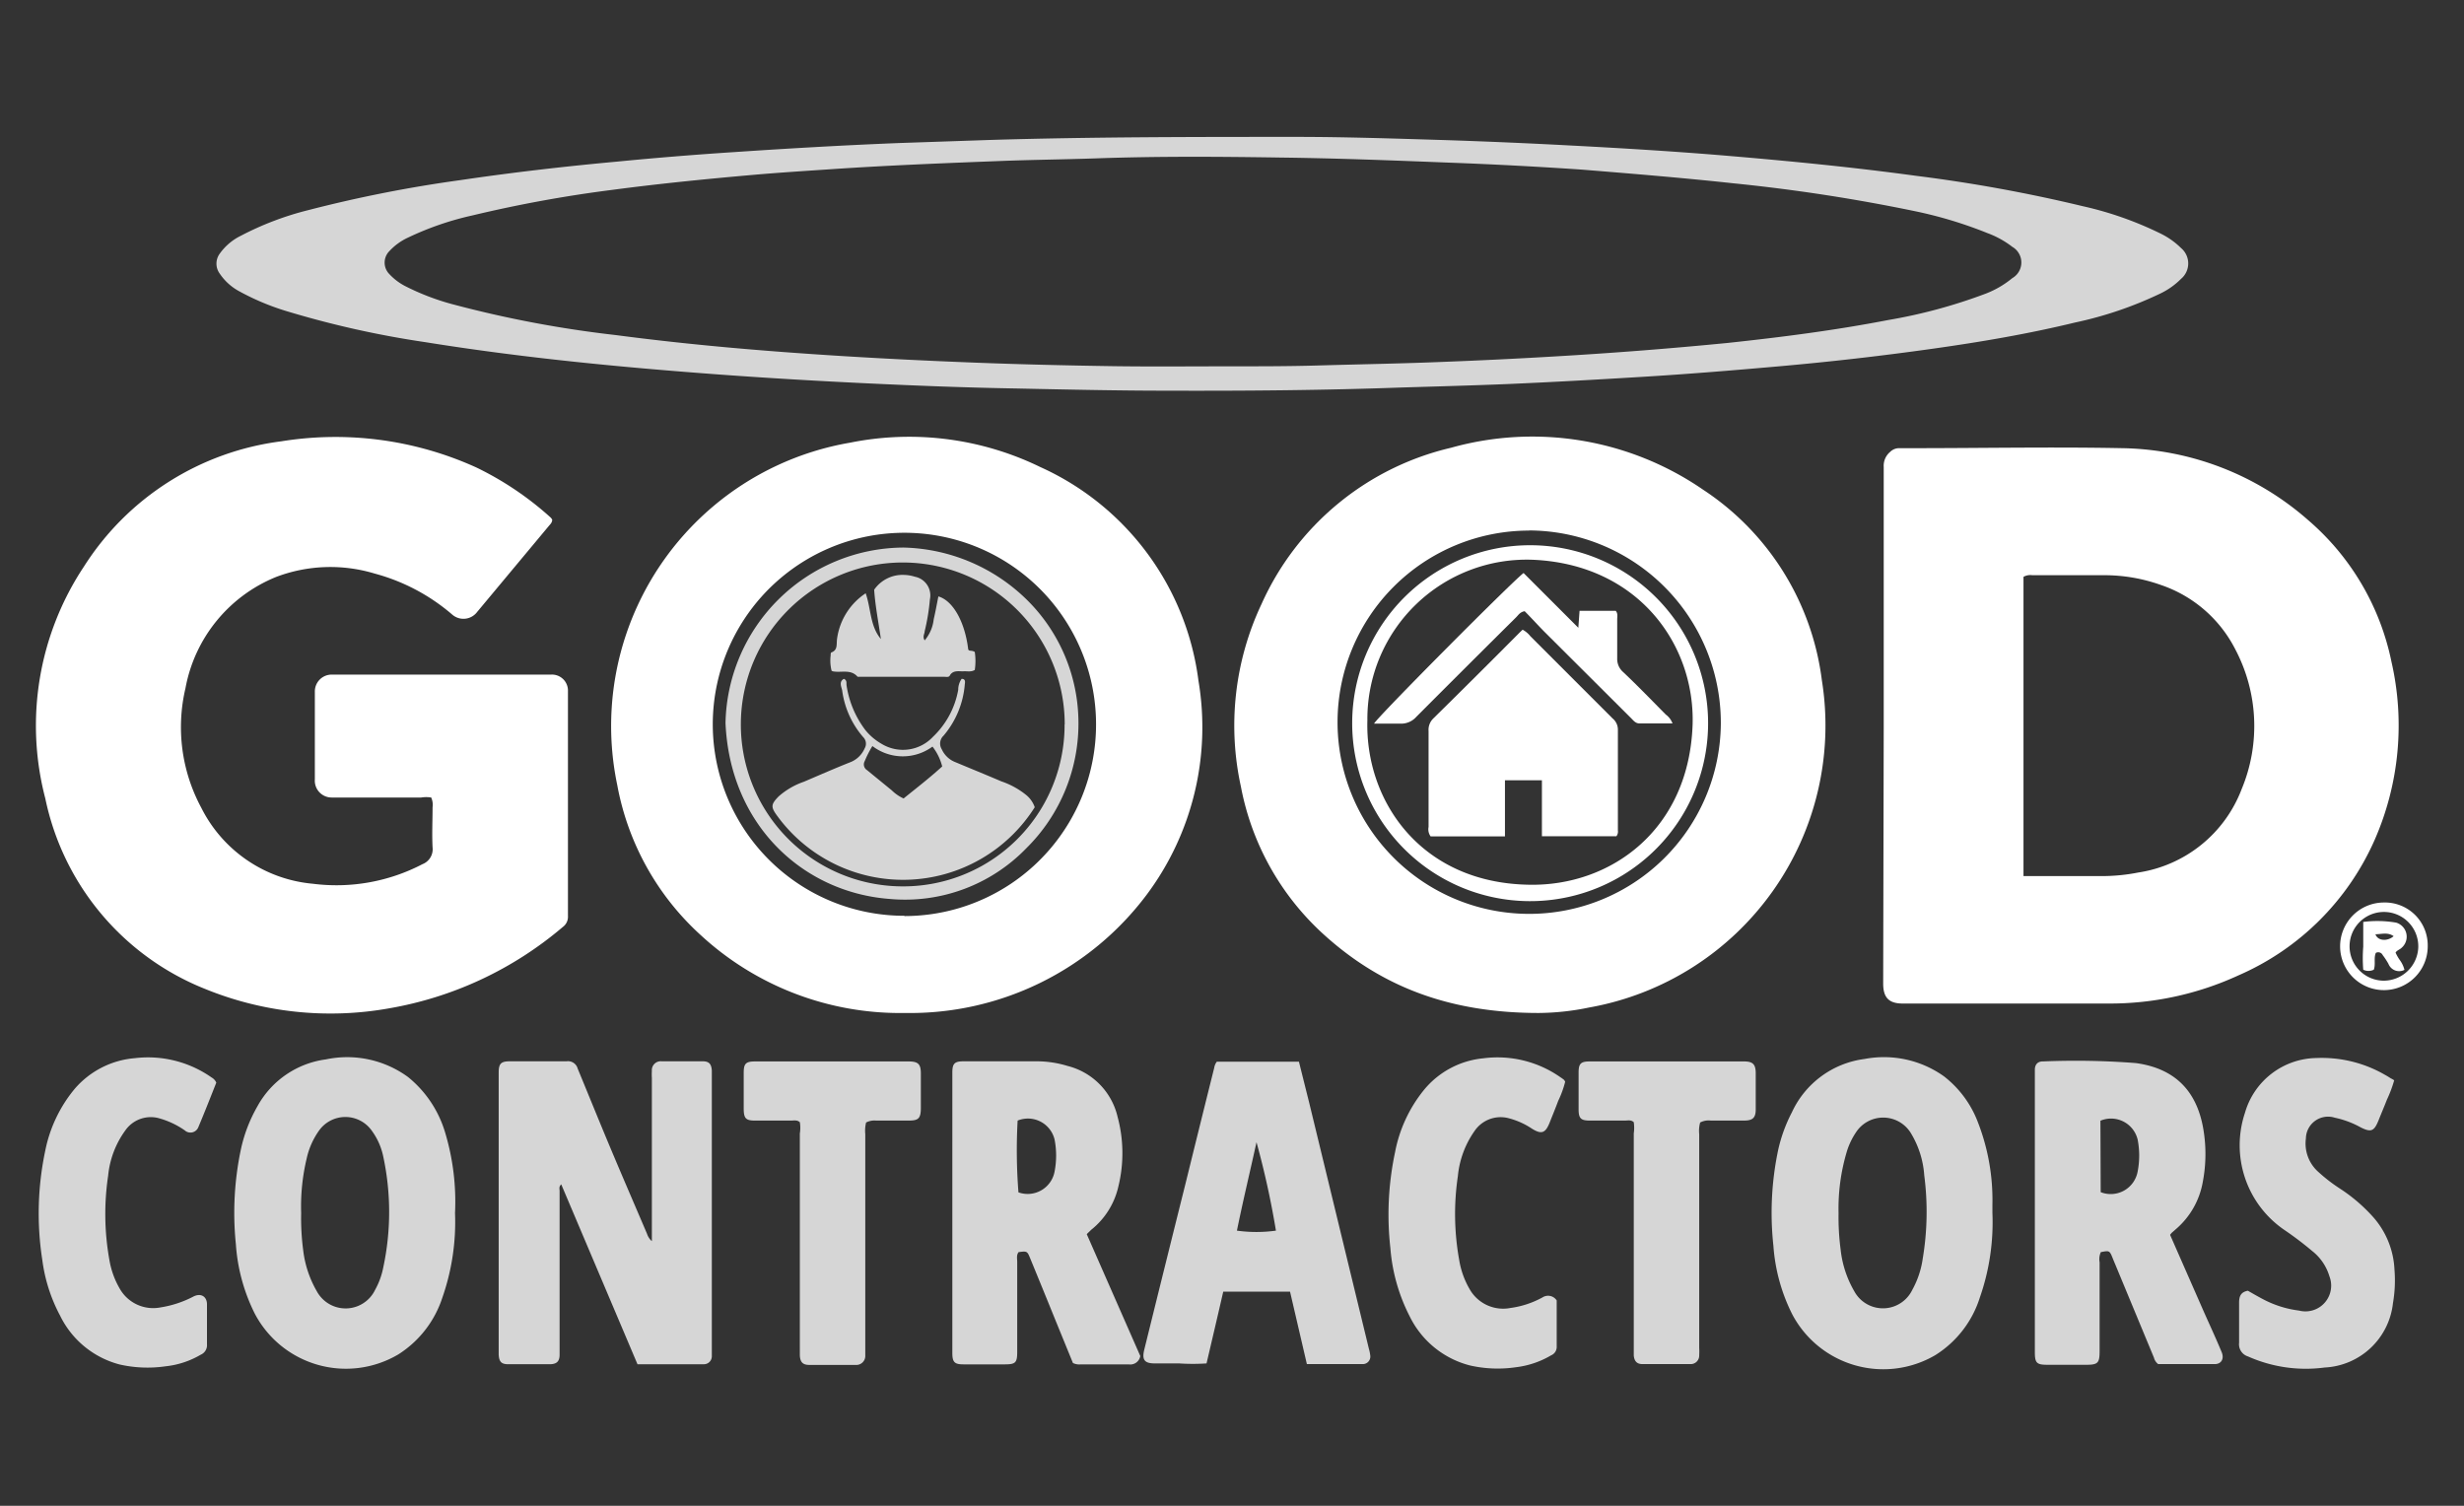
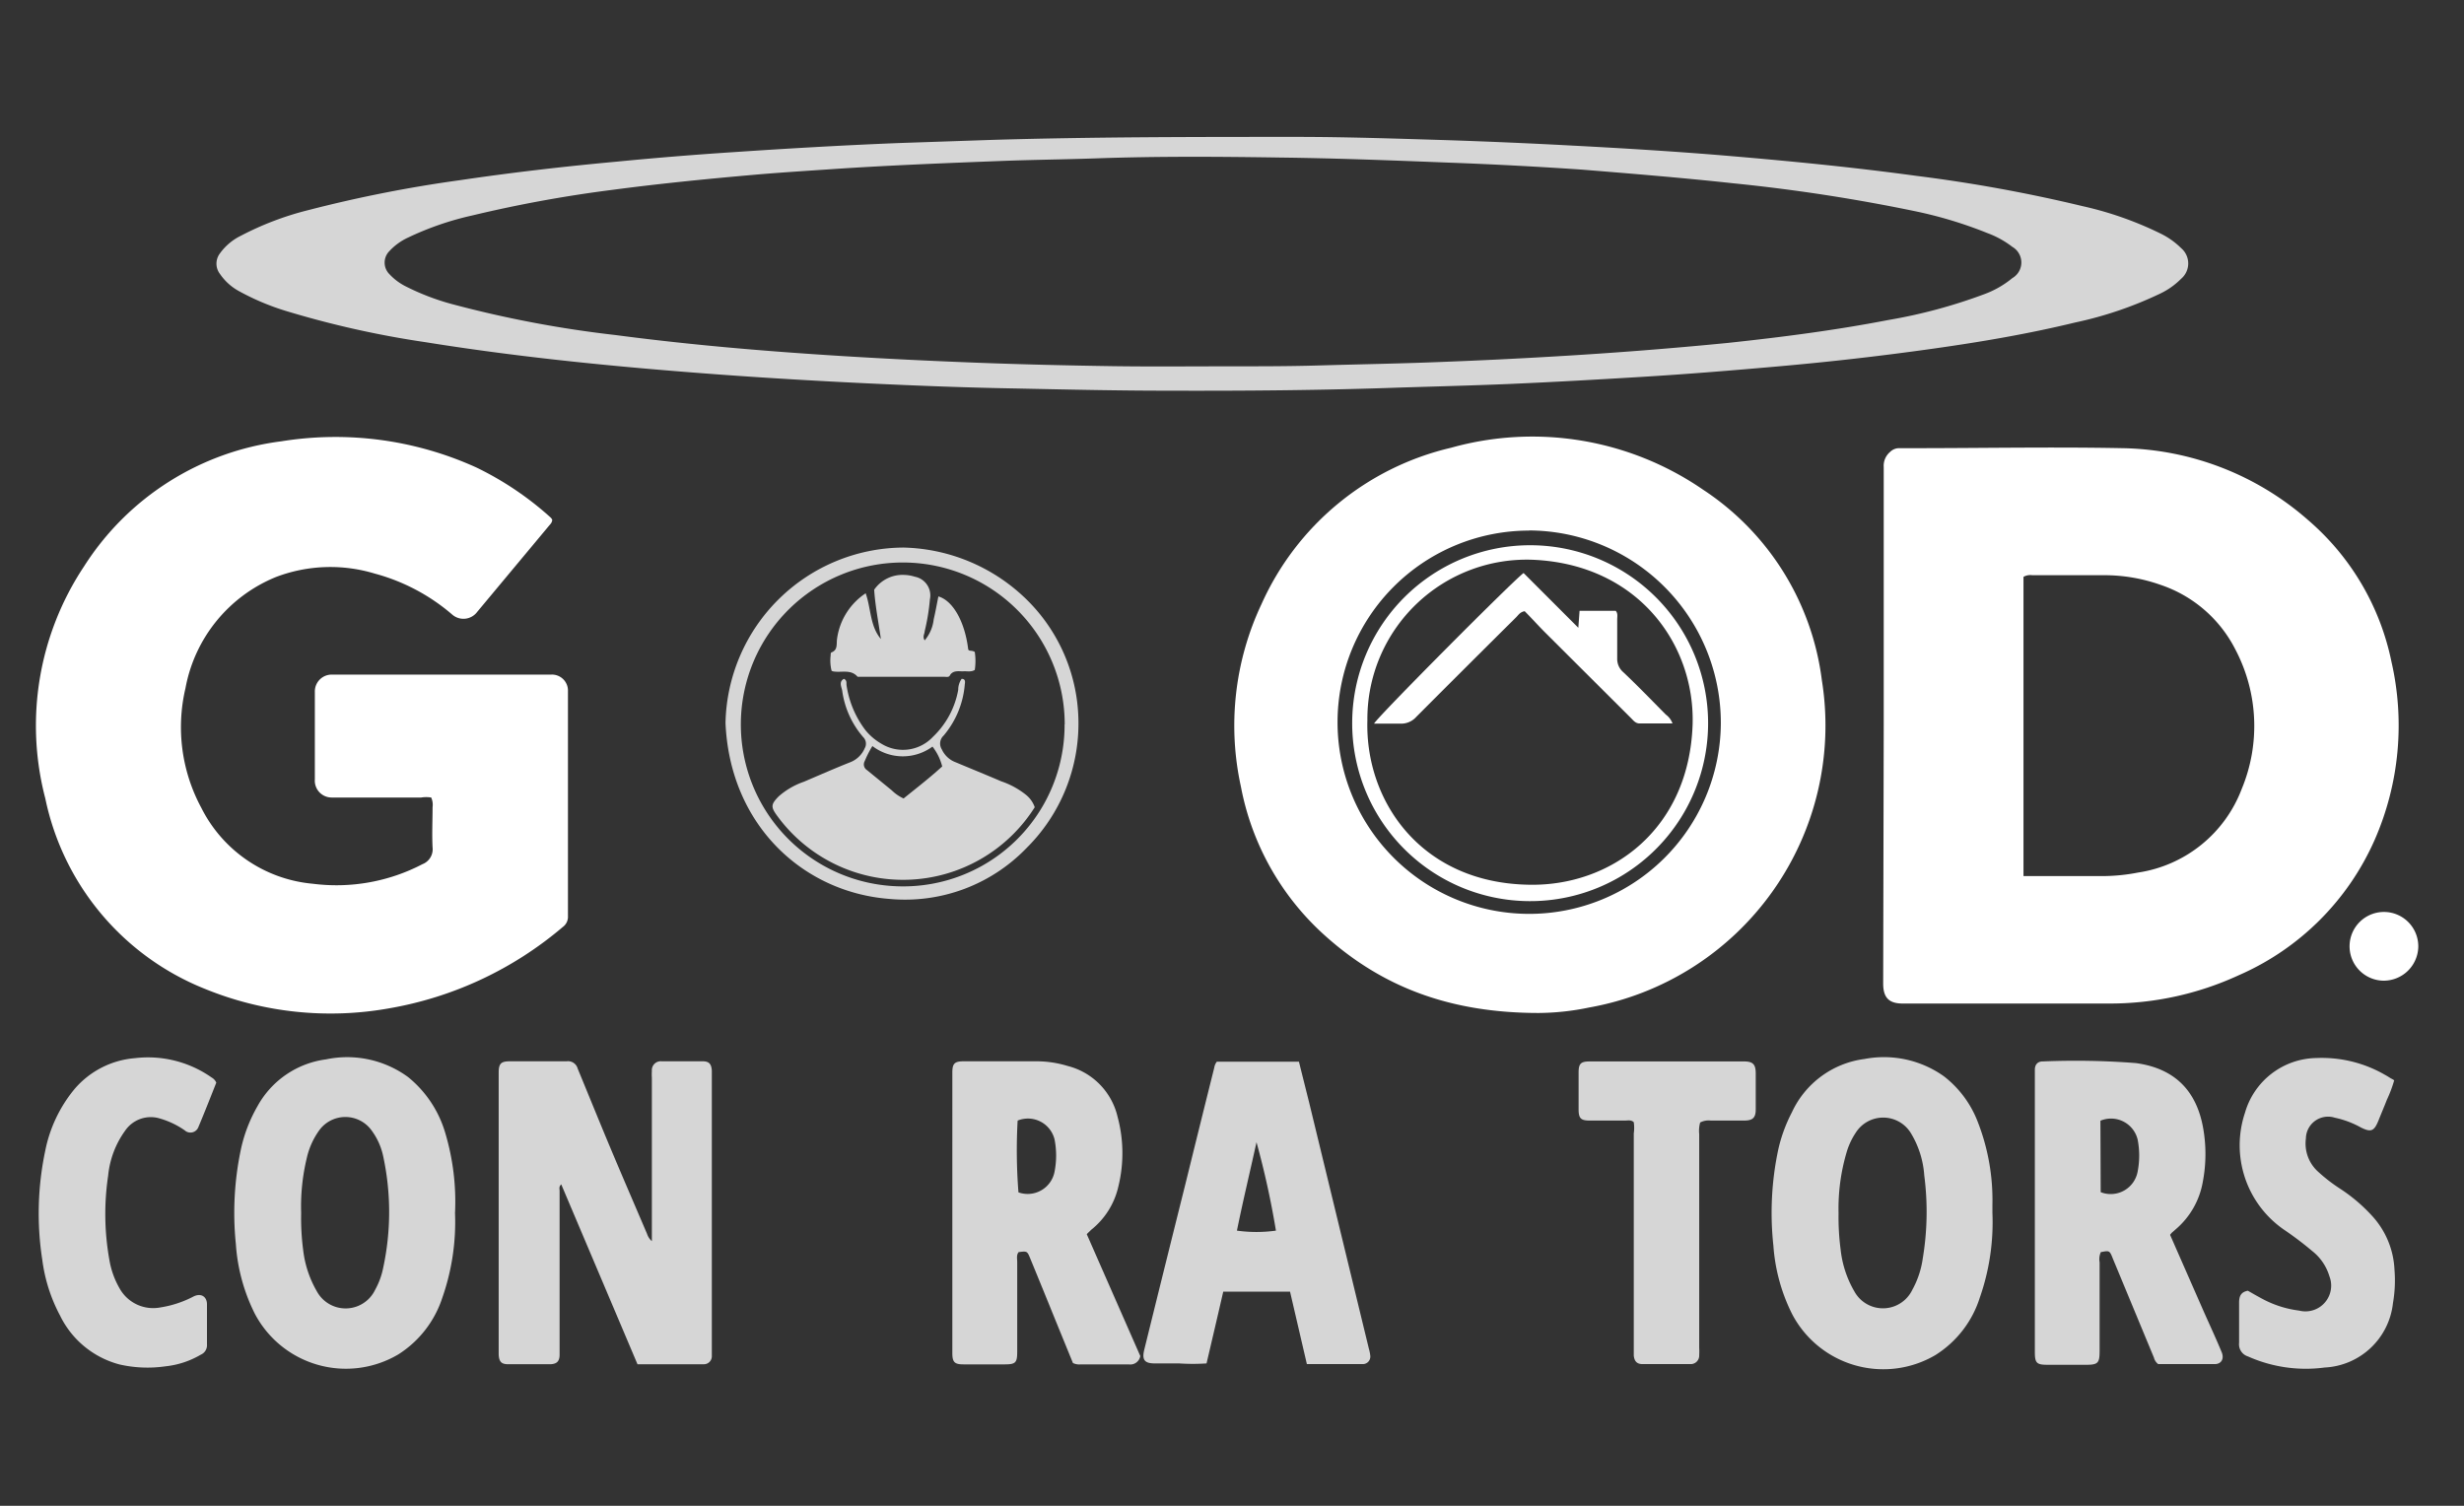
<svg xmlns="http://www.w3.org/2000/svg" id="Layer_1" data-name="Layer 1" viewBox="0 0 180 110">
  <rect x="0" y="0" width="180" height="110" fill="#333333" stroke="none" />
  <defs>
    <style>.cls-1,.cls-2{fill:#fff;}.cls-2{opacity:0.8;}</style>
  </defs>
  <title>icon-quote-good-contractors</title>
  <path class="cls-1" d="M137.61,53c0-6.29,0-12.59,0-18.88a1.32,1.32,0,0,1,.47-1.11.93.93,0,0,1,.68-.27c.32,0,.64,0,.95,0,5.11,0,10.22-.1,15.33,0A21.08,21.08,0,0,1,168.62,38a18.52,18.52,0,0,1,6.08,10.34,20.81,20.81,0,0,1-1.22,13,19.26,19.26,0,0,1-9.95,9.91,22.45,22.45,0,0,1-9.48,2.06H139c-1,0-1.43-.42-1.43-1.46Zm10.21,11h5.66a13.78,13.78,0,0,0,2.72-.26,9.62,9.62,0,0,0,7.56-6.1,12,12,0,0,0-.47-10.21,9.53,9.53,0,0,0-5.44-4.7,12.3,12.3,0,0,0-4.11-.71c-1.76,0-3.52,0-5.28,0a1,1,0,0,0-.64.12Z" />
  <path class="cls-1" d="M31.5,58.26a2.31,2.31,0,0,0-.73,0H24.22A1.23,1.23,0,0,1,23,56.94q0-3.21,0-6.42a1.23,1.23,0,0,1,1.23-1.24H40.27a1.17,1.17,0,0,1,1.22,1.22c0,5.47,0,10.94,0,16.41a.92.92,0,0,1-.38.81,26.51,26.51,0,0,1-12.68,5.94,24.27,24.27,0,0,1-13.53-1.45A19.16,19.16,0,0,1,3.31,58.33,21,21,0,0,1,6.13,41.39a20.07,20.07,0,0,1,14.41-9.15,24.88,24.88,0,0,1,14.28,1.92,23.07,23.07,0,0,1,5.41,3.65.83.83,0,0,1,.11.15c0,.23-.16.35-.27.49L34.86,44.7a1.25,1.25,0,0,1-1.82.2,14.38,14.38,0,0,0-5.67-3,11.18,11.18,0,0,0-7.18.24,10.89,10.89,0,0,0-6.64,8.13A12.41,12.41,0,0,0,14.7,59a10.13,10.13,0,0,0,8.16,5.56,13.59,13.59,0,0,0,8-1.43,1.17,1.17,0,0,0,.74-1.23c-.05-1,0-1.95,0-2.93A1.29,1.29,0,0,0,31.5,58.26Z" />
-   <path class="cls-1" d="M66.12,74a21.47,21.47,0,0,1-14.9-5.66,19.58,19.58,0,0,1-6.13-11,21,21,0,0,1,17-25A21.87,21.87,0,0,1,76,34.12,19.88,19.88,0,0,1,87.55,49.73a20.44,20.44,0,0,1-3.79,15.64A21.6,21.6,0,0,1,66.12,74Zm-.05-7.08a14,14,0,1,0-14-13.85A14,14,0,0,0,66.07,66.9Z" />
  <path class="cls-1" d="M112.42,74C106,74,101,72.15,96.74,68.3a19.47,19.47,0,0,1-6.09-10.84,20.8,20.8,0,0,1,1.51-13.34A20.2,20.2,0,0,1,106,32.71a22,22,0,0,1,18.41,3.06,19.58,19.58,0,0,1,8.68,13.92,20.92,20.92,0,0,1-17,23.91A18.66,18.66,0,0,1,112.42,74Zm-.71-35.24a14,14,0,1,0,14,14.12A14.06,14.06,0,0,0,111.71,38.75Z" />
  <path class="cls-2" d="M85.17,28.54c-3.35,0-7.12-.08-10.89-.16-3.6-.06-7.2-.2-10.8-.37s-7.19-.38-10.79-.64C45.47,26.84,38.25,26.15,31.1,25a70.31,70.31,0,0,1-10.23-2.29,18,18,0,0,1-3.39-1.43A4,4,0,0,1,16.06,20a1.23,1.23,0,0,1,0-1.48,4.11,4.11,0,0,1,1.54-1.3,22.18,22.18,0,0,1,4.92-1.87,97.21,97.21,0,0,1,11.1-2.19c3.79-.56,7.6-1,11.42-1.35q4.31-.42,8.61-.7c4-.27,8-.5,12-.66l6.79-.23C79.86,10,87.28,10,94.7,10c3.68,0,7.37.13,11.06.24,3,.1,6,.23,9,.39,3.81.2,7.62.43,11.42.75,4.62.39,9.24.84,13.84,1.47a110.78,110.78,0,0,1,12.12,2.21,25.45,25.45,0,0,1,5.69,2,5.66,5.66,0,0,1,1.5,1.06,1.47,1.47,0,0,1,0,2.25,5.43,5.43,0,0,1-1.55,1.09,27.73,27.73,0,0,1-6.19,2.1c-3.42.83-6.89,1.42-10.37,1.91q-5.67.8-11.37,1.3c-3.29.29-6.58.56-9.88.76s-6.47.38-9.71.52c-2.65.11-5.3.18-7.94.26C96.74,28.51,91.17,28.56,85.17,28.54Zm4.76-1.78c2.1,0,4.2,0,6.3-.06,3.11-.09,6.22-.14,9.33-.27q3.91-.15,7.81-.38,6.45-.37,12.86-1c3.92-.42,7.82-.92,11.7-1.67a38.28,38.28,0,0,0,7-1.88A7,7,0,0,0,147,20.32a1.32,1.32,0,0,0,0-2.29,6.81,6.81,0,0,0-1.81-1A31,31,0,0,0,140,15.45a128.65,128.65,0,0,0-13.38-2.06c-3.68-.4-7.38-.7-11.07-1-3.24-.22-6.47-.39-9.71-.51-4.09-.16-8.18-.32-12.26-.37-4.52-.07-9-.1-13.54.06-2.31.08-4.62.1-6.93.19-4.13.16-8.26.32-12.38.6-1.92.13-3.85.25-5.77.42-3.41.3-6.83.64-10.23,1.09A95.37,95.37,0,0,0,34.5,15.74a21.94,21.94,0,0,0-4.68,1.61,4.32,4.32,0,0,0-1.38,1,1.19,1.19,0,0,0,0,1.67,4.19,4.19,0,0,0,1.16.88A17.65,17.65,0,0,0,33,22.21a82.39,82.39,0,0,0,12,2.27c5.38.71,10.78,1.17,16.2,1.51,3.32.21,6.64.37,10,.5s6.78.21,10.17.26C84.21,26.79,87.07,26.76,89.93,26.76Z" />
  <path class="cls-2" d="M47.62,90.67V78.74a4.34,4.34,0,0,1,0-.51.65.65,0,0,1,.72-.7c1,0,2,0,3,0,.46,0,.63.2.66.68,0,.17,0,.34,0,.51q0,9.89,0,19.77c0,.19,0,.38,0,.57a.58.58,0,0,1-.61.6H46.57L41,86.52c-.19.17-.12.34-.12.48V98.45c0,.17,0,.34,0,.51,0,.49-.21.69-.7.7-1,0-2,0-3.05,0-.51,0-.67-.19-.7-.7,0-.15,0-.3,0-.44V78.36c0-.67.17-.83.83-.83,1.38,0,2.76,0,4.13,0a.73.73,0,0,1,.81.53C43,80,43.81,82,44.65,84s1.75,4.1,2.62,6.14A1.2,1.2,0,0,0,47.62,90.67Z" />
  <path class="cls-2" d="M33.24,88.62a16.73,16.73,0,0,1-.93,6.19,7.74,7.74,0,0,1-3.21,4.13,7.52,7.52,0,0,1-10.5-3,13.33,13.33,0,0,1-1.37-5.06A22.47,22.47,0,0,1,17.59,84a10.92,10.92,0,0,1,1.22-3.19,6.71,6.71,0,0,1,5-3.42,7.54,7.54,0,0,1,6,1.29,8.23,8.23,0,0,1,2.71,4.06A17.54,17.54,0,0,1,33.24,88.62ZM22,88.61a17.85,17.85,0,0,0,.15,2.73,7.78,7.78,0,0,0,1,3,2.39,2.39,0,0,0,4.25-.11A5.52,5.52,0,0,0,28,92.58a19.3,19.3,0,0,0,0-8.08,4.84,4.84,0,0,0-.84-1.9,2.36,2.36,0,0,0-3.86,0,5.55,5.55,0,0,0-.89,2A15.13,15.13,0,0,0,22,88.61Z" />
  <path class="cls-2" d="M145.55,88.61a16.64,16.64,0,0,1-.92,6.18A7.68,7.68,0,0,1,141.37,99,7.52,7.52,0,0,1,130.92,96,13.2,13.2,0,0,1,129.55,91a22.23,22.23,0,0,1,.35-7,11.18,11.18,0,0,1,1-2.74,6.8,6.8,0,0,1,5.31-3.9A7.56,7.56,0,0,1,142,78.62a7.67,7.67,0,0,1,2.45,3.26A15.69,15.69,0,0,1,145.55,88Zm-11.24,0a18.17,18.17,0,0,0,.15,2.66,7.69,7.69,0,0,0,1,3.06,2.38,2.38,0,0,0,4.24-.11,6.6,6.6,0,0,0,.76-2.28,20.65,20.65,0,0,0,.11-6.08,6.82,6.82,0,0,0-1-3.12,2.37,2.37,0,0,0-4,0,5.24,5.24,0,0,0-.69,1.5A14.5,14.5,0,0,0,134.31,88.62Z" />
  <path class="cls-2" d="M79.39,90.16l3.91,8.9a.74.74,0,0,1-.85.61c-1.17,0-2.33,0-3.5,0a1.06,1.06,0,0,1-.57-.1l-1.27-3.11q-.92-2.27-1.85-4.53c-.22-.54-.23-.54-.85-.46-.17.22-.1.48-.1.73q0,3.27,0,6.55c0,.8-.12.92-.92.92-1,0-2,0-3,0-.66,0-.82-.16-.82-.84V78.36c0-.67.16-.83.83-.83q2.7,0,5.4,0a7.76,7.76,0,0,1,2.19.34,5,5,0,0,1,3.65,3.71,10.2,10.2,0,0,1,.06,5.09,5.63,5.63,0,0,1-2,3.18C79.63,89.93,79.54,90,79.39,90.16Zm-5-3.06a2,2,0,0,0,2.65-1.52,6.09,6.09,0,0,0,0-2.33,2,2,0,0,0-2.7-1.39A39.36,39.36,0,0,0,74.4,87.1Z" />
  <path class="cls-2" d="M158.53,90.21l2.3,5.24c.48,1.1,1,2.2,1.46,3.31.21.48,0,.89-.5.89-1.4,0-2.79,0-4.13,0a.86.86,0,0,1-.31-.47l-3-7.23c-.24-.61-.25-.6-.88-.48a1.25,1.25,0,0,0-.09.74V98.7c0,.85-.11,1-.95,1s-1.91,0-2.86,0c-.79,0-.92-.13-.92-.93,0-3.75,0-7.5,0-11.25V78.65c0-.17,0-.34,0-.51,0-.37.21-.61.59-.6a56.92,56.92,0,0,1,6.79.12c3.14.43,4.65,2.36,5,5.32a10.77,10.77,0,0,1-.11,3.35,5.88,5.88,0,0,1-2,3.49l-.24.21A1,1,0,0,0,158.53,90.21Zm-5.07-3.12a2,2,0,0,0,2.7-1.51,6.09,6.09,0,0,0,0-2.33,2,2,0,0,0-2.72-1.38Z" />
  <path class="cls-2" d="M88.89,77.56h6l.75,3L100,98.53a2.84,2.84,0,0,1,.1.49.55.55,0,0,1-.56.63c-1.33,0-2.67,0-4.07,0l-1.23-5.29H89.36c-.4,1.75-.81,3.49-1.22,5.24a15.24,15.24,0,0,1-2,0c-.6,0-1.19,0-1.78,0-.75,0-.95-.26-.77-1q1.48-6,3-12.08c.7-2.84,1.4-5.67,2.11-8.51A1,1,0,0,1,88.89,77.56Zm2.9,5.88c-.49,2.23-1,4.34-1.43,6.46a10.39,10.39,0,0,0,2.85,0A62.75,62.75,0,0,0,91.79,83.44Z" />
  <path class="cls-2" d="M174.9,78.92a9.25,9.25,0,0,1-.53,1.41c-.2.52-.41,1-.62,1.53-.32.79-.55.87-1.29.5a6.81,6.81,0,0,0-1.9-.71,1.62,1.62,0,0,0-2.11,1.52,2.77,2.77,0,0,0,.93,2.46A12.09,12.09,0,0,0,171,86.87a12.12,12.12,0,0,1,2.33,2,6.21,6.21,0,0,1,1.59,3.86,9.75,9.75,0,0,1-.11,2.47,5.28,5.28,0,0,1-5,4.7,10.36,10.36,0,0,1-5.59-.81.93.93,0,0,1-.65-1c0-1,0-2,0-2.92,0-.47.12-.78.64-.88.35.2.71.41,1.09.61a7.68,7.68,0,0,0,2.65.84,1.88,1.88,0,0,0,2.22-2.5,3.7,3.7,0,0,0-1.27-1.86,24.62,24.62,0,0,0-2.08-1.57A7.49,7.49,0,0,1,164,81.29a5.52,5.52,0,0,1,5.23-4,9.22,9.22,0,0,1,5,1.23c.15.08.29.17.43.26A1.2,1.2,0,0,1,174.9,78.92Z" />
-   <path class="cls-2" d="M113.72,95c0,1.13,0,2.25,0,3.37a.66.66,0,0,1-.41.64,6.58,6.58,0,0,1-2.58.87,9.15,9.15,0,0,1-3.34-.13,6.77,6.77,0,0,1-4.4-3.57,13.17,13.17,0,0,1-1.42-5,21.93,21.93,0,0,1,.34-7A10.24,10.24,0,0,1,104,79.65a6.39,6.39,0,0,1,4.37-2.34A8,8,0,0,1,114,78.7a2.48,2.48,0,0,1,.26.19,1.05,1.05,0,0,1,.08.13,7.36,7.36,0,0,1-.51,1.4c-.2.54-.42,1.07-.63,1.6-.31.77-.6.86-1.29.43a5.59,5.59,0,0,0-1.73-.77,2.3,2.3,0,0,0-2.46.94,6.84,6.84,0,0,0-1.22,3.3,18.88,18.88,0,0,0,.1,6.14,6.16,6.16,0,0,0,.74,2.08,2.81,2.81,0,0,0,3,1.41,6.72,6.72,0,0,0,2.34-.77A.75.75,0,0,1,113.72,95Z" />
  <path class="cls-2" d="M15.8,79.09c-.42,1.06-.85,2.16-1.31,3.25a.62.62,0,0,1-1,.23,6.18,6.18,0,0,0-1.95-.9,2.27,2.27,0,0,0-2.4.93,6.7,6.7,0,0,0-1.24,3.29,19,19,0,0,0,.1,6.2,6.16,6.16,0,0,0,.72,2,2.81,2.81,0,0,0,3,1.42,7.79,7.79,0,0,0,2.4-.79c.56-.29,1,0,1,.56,0,1,0,2,0,2.93a.75.75,0,0,1-.45.75,6.4,6.4,0,0,1-2.57.85,9.2,9.2,0,0,1-3.35-.13,6.73,6.73,0,0,1-4.35-3.55,11.88,11.88,0,0,1-1.31-4.09,22.19,22.19,0,0,1,.22-8,10.17,10.17,0,0,1,2.14-4.49A6.49,6.49,0,0,1,9.86,77.3a8.08,8.08,0,0,1,5.61,1.42A.77.77,0,0,1,15.8,79.09Z" />
-   <path class="cls-2" d="M63.27,82a2.49,2.49,0,0,0-.06.85q0,7.82,0,15.64c0,.17,0,.34,0,.51a.66.66,0,0,1-.72.71c-1.12,0-2.24,0-3.37,0-.49,0-.67-.22-.69-.71,0-.17,0-.34,0-.51V82.8a2.52,2.52,0,0,0,0-.82c-.19-.18-.44-.12-.66-.12H55.15c-.66,0-.81-.16-.82-.83q0-1.33,0-2.67c0-.67.16-.82.84-.82q5.59,0,11.19,0c.72,0,.91.19.91.89s0,1.66,0,2.48-.18.95-.92.95H64A1.33,1.33,0,0,0,63.27,82Z" />
  <path class="cls-2" d="M124.2,82a2.26,2.26,0,0,0-.07.85V98.44a5.42,5.42,0,0,1,0,.57.62.62,0,0,1-.65.64c-1.16,0-2.33,0-3.49,0-.42,0-.6-.22-.64-.63,0-.17,0-.34,0-.51V82.8a2.83,2.83,0,0,0,0-.82c-.19-.19-.44-.12-.66-.12h-2.55c-.66,0-.82-.16-.82-.83q0-1.33,0-2.67c0-.67.16-.82.83-.82q5.63,0,11.25,0c.64,0,.85.2.86.83q0,1.33,0,2.67c0,.62-.22.82-.86.82h-2.42A1.32,1.32,0,0,0,124.2,82Z" />
-   <path class="cls-1" d="M177.35,69.11a3.2,3.2,0,1,1-3.24-3.18A3.13,3.13,0,0,1,177.35,69.11Zm-.69.08a2.51,2.51,0,1,0-2.55,2.45A2.53,2.53,0,0,0,176.66,69.19Z" />
+   <path class="cls-1" d="M177.35,69.11A3.13,3.13,0,0,1,177.35,69.11Zm-.69.08a2.51,2.51,0,1,0-2.55,2.45A2.53,2.53,0,0,0,176.66,69.19Z" />
  <path class="cls-2" d="M78.78,52.56A12.8,12.8,0,0,1,75,61.94a12.32,12.32,0,0,1-10,3.73c-6.3-.47-11.67-5.36-12-12.85A13.08,13.08,0,0,1,66,40a13.29,13.29,0,0,1,9.11,3.91A12.64,12.64,0,0,1,78.78,52.56Zm-1,.36a11.83,11.83,0,1,0-12,11.83A11.79,11.79,0,0,0,77.77,52.92Z" />
  <path class="cls-1" d="M111.7,65.83a13,13,0,1,1,13.08-13A13,13,0,0,1,111.7,65.83Zm.45-24.93A11.64,11.64,0,0,0,99.89,52.63c-.17,5.86,3.88,11.85,11.76,12,6,.14,11.76-4,12-11.75C123.8,47.07,119.69,41.31,112.15,40.9Z" />
  <path class="cls-1" d="M175.65,70.85a.84.84,0,0,1-1.17-.44,5.42,5.42,0,0,0-.42-.64.36.36,0,0,0-.5-.16c-.17.38,0,.83-.15,1.23a.9.9,0,0,1-.77,0,10.57,10.57,0,0,1,0-1.69c0-.57,0-1.14,0-1.8a8,8,0,0,1,2.4.05,1.07,1.07,0,0,1,.4,1.84c-.13.13-.34.18-.44.35a3.25,3.25,0,0,0,.35.6A2.05,2.05,0,0,1,175.65,70.85Zm-2.12-2.6c.17.49.87.54,1.33.14C174.45,68.09,174,68.24,173.53,68.25Z" />
  <path class="cls-2" d="M61.65,49.59c.24.11.17.31.19.46a7.13,7.13,0,0,0,1.39,3.3,4.23,4.23,0,0,0,1.19,1,3,3,0,0,0,3.73-.52A6.25,6.25,0,0,0,70,50.39a1.38,1.38,0,0,1,.25-.8c.3,0,.25.25.23.4a6.61,6.61,0,0,1-1.55,3.75.79.79,0,0,0-.13,1,1.8,1.8,0,0,0,1,.94c1.12.47,2.23.92,3.35,1.4a5.92,5.92,0,0,1,1.82,1,2,2,0,0,1,.62.89,11.38,11.38,0,0,1-18.85.58c-.44-.61-.41-.8.13-1.36a5.46,5.46,0,0,1,1.85-1.08c1.15-.49,2.31-1,3.45-1.45a1.9,1.9,0,0,0,1-1,.67.67,0,0,0-.11-.81,6.52,6.52,0,0,1-1.54-3.43C61.45,50.14,61.28,49.79,61.65,49.59Zm2.08,4.91a7.63,7.63,0,0,0-.56,1.1.49.49,0,0,0,.17.66l1.81,1.48a3,3,0,0,0,.86.59c.95-.77,1.91-1.51,2.82-2.34a3.93,3.93,0,0,0-.71-1.45A3.66,3.66,0,0,1,63.73,54.5Z" />
  <path class="cls-2" d="M71.21,47.63a4.42,4.42,0,0,1,0,1.31c-.28.17-.56.08-.83.1s-.77-.12-1,.32c-.07.13-.28.08-.42.08h-6c-.1,0-.26,0-.31,0-.49-.57-1.17-.29-1.76-.39a.34.34,0,0,1-.14-.05,3,3,0,0,1-.07-1.11c0-.08,0-.21.06-.23.48-.18.35-.61.41-1a4.75,4.75,0,0,1,2.09-3.32c.4,1.15.31,2.39,1.11,3.34-.17-1.21-.41-2.39-.49-3.6A2.52,2.52,0,0,1,66.08,42a2.75,2.75,0,0,1,.75.13,1.39,1.39,0,0,1,1.1,1.66,15.17,15.17,0,0,1-.38,2.32c0,.19-.18.39,0,.67a2.87,2.87,0,0,0,.66-1.54c.13-.56.23-1.11.34-1.67,1.07.31,1.94,1.86,2.18,3.87C70.8,47.6,71,47.48,71.21,47.63Z" />
-   <path class="cls-1" d="M111.23,46a1.84,1.84,0,0,1,.57.48l6,6a1.06,1.06,0,0,1,.39.82c0,2.46,0,4.91,0,7.37a.55.55,0,0,1-.11.42h-5.44V57c-.94,0-1.78,0-2.7,0V61.1h-5.43a.88.88,0,0,1-.15-.69c0-2.33,0-4.66,0-7a1.16,1.16,0,0,1,.33-.91q3.2-3.15,6.35-6.32Z" />
  <path class="cls-1" d="M122.18,52.85h-2.4c-.3,0-.45-.21-.63-.39l-6.26-6.24c-.52-.52-1-1.06-1.51-1.57-.34.06-.46.28-.62.44q-3.66,3.63-7.29,7.27a1.48,1.48,0,0,1-1.23.5c-.61,0-1.23,0-1.86,0,.19-.43,10.11-10.4,10.92-11l4,4,.09-1.24h2.64c.17.19.11.41.11.62,0,1,0,1.91,0,2.86a1.27,1.27,0,0,0,.44,1c1.06,1,2.08,2.06,3.11,3.1A1.39,1.39,0,0,1,122.18,52.85Z" />
</svg>